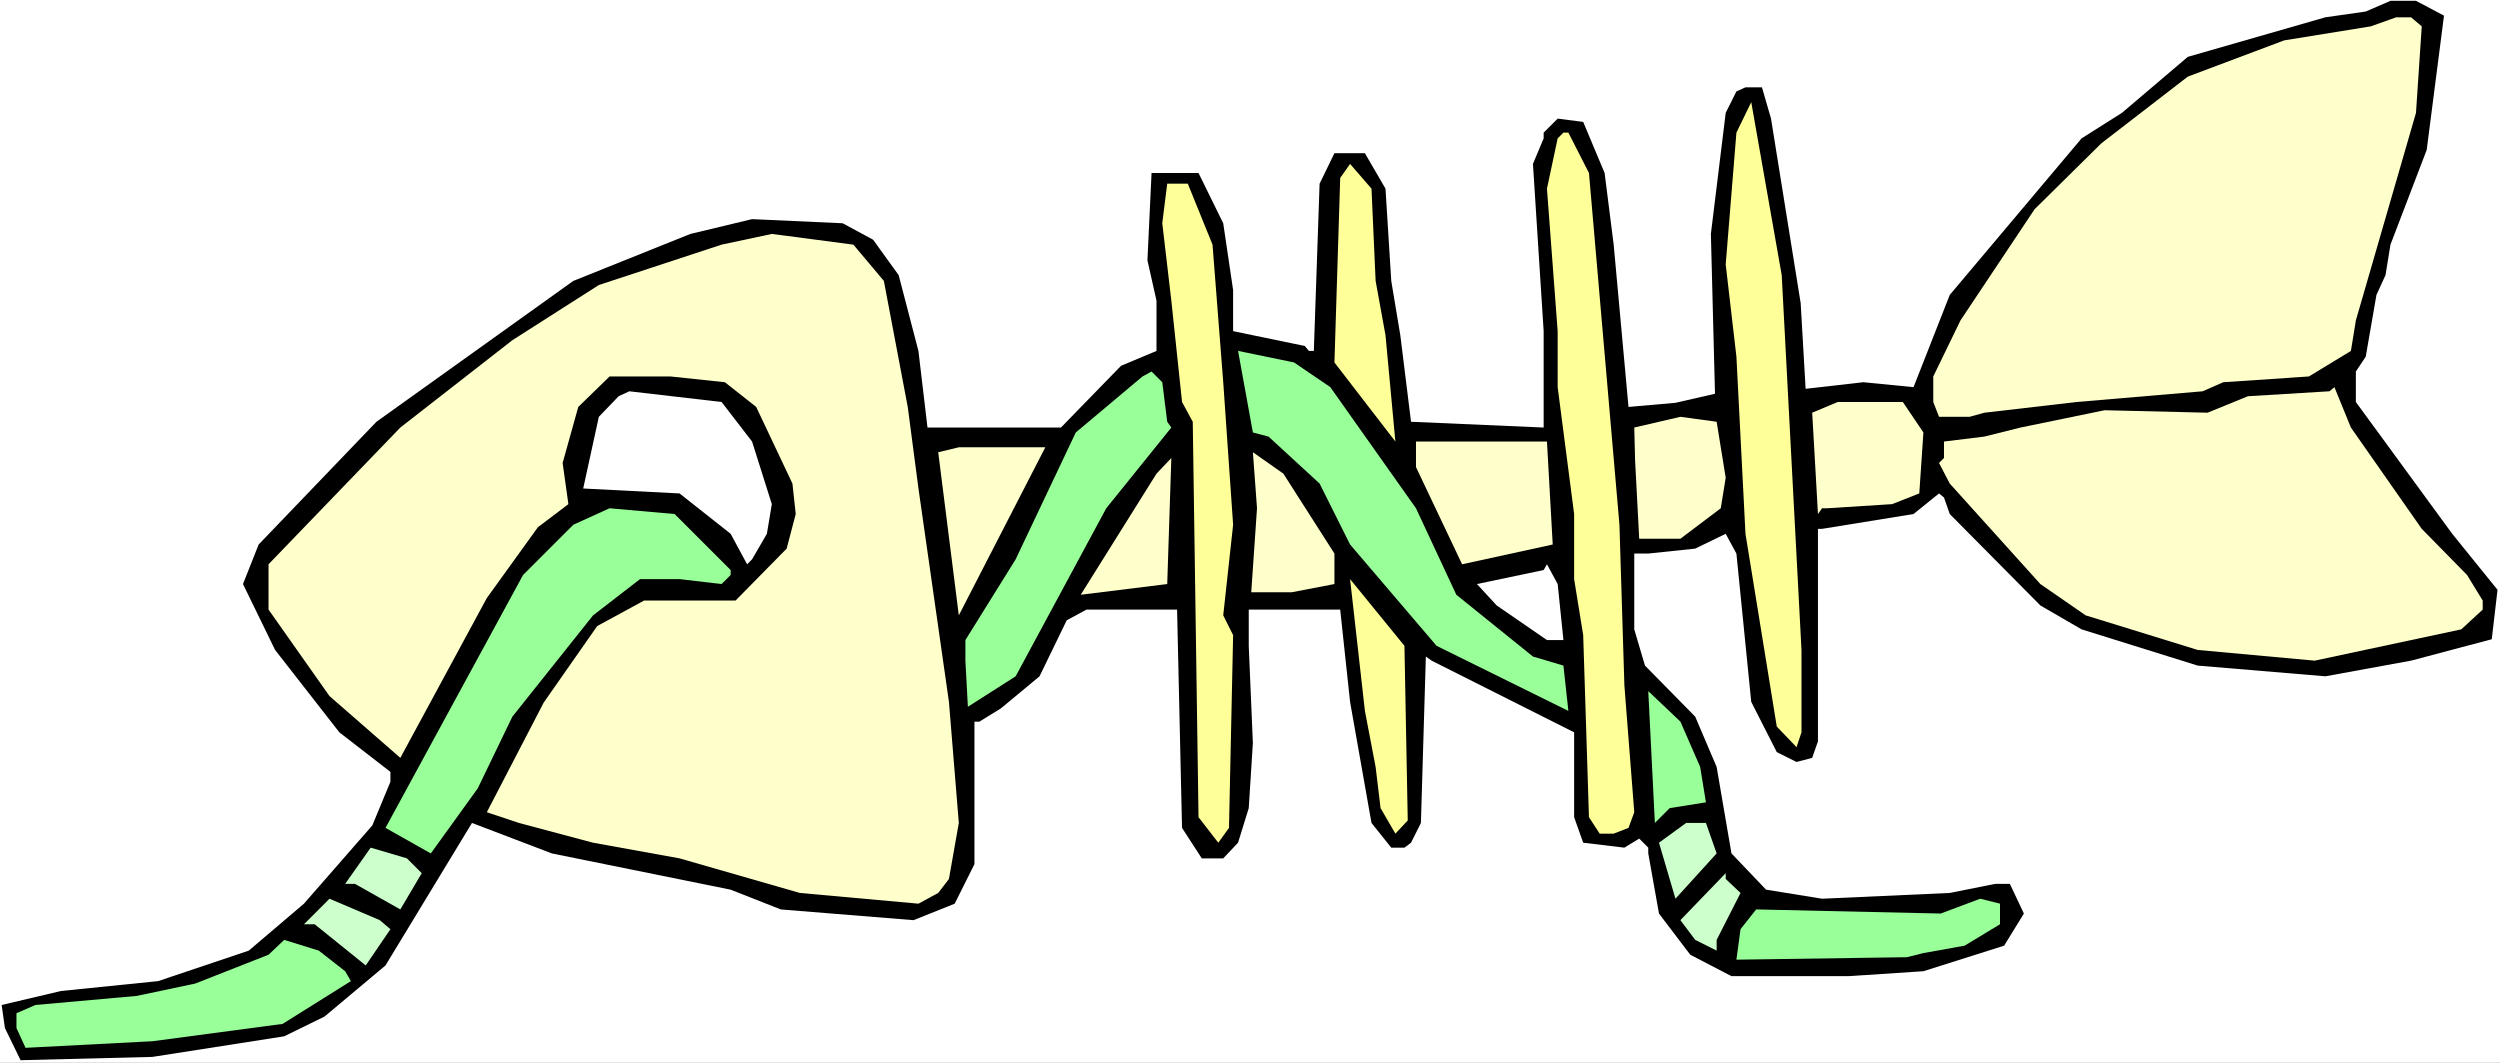
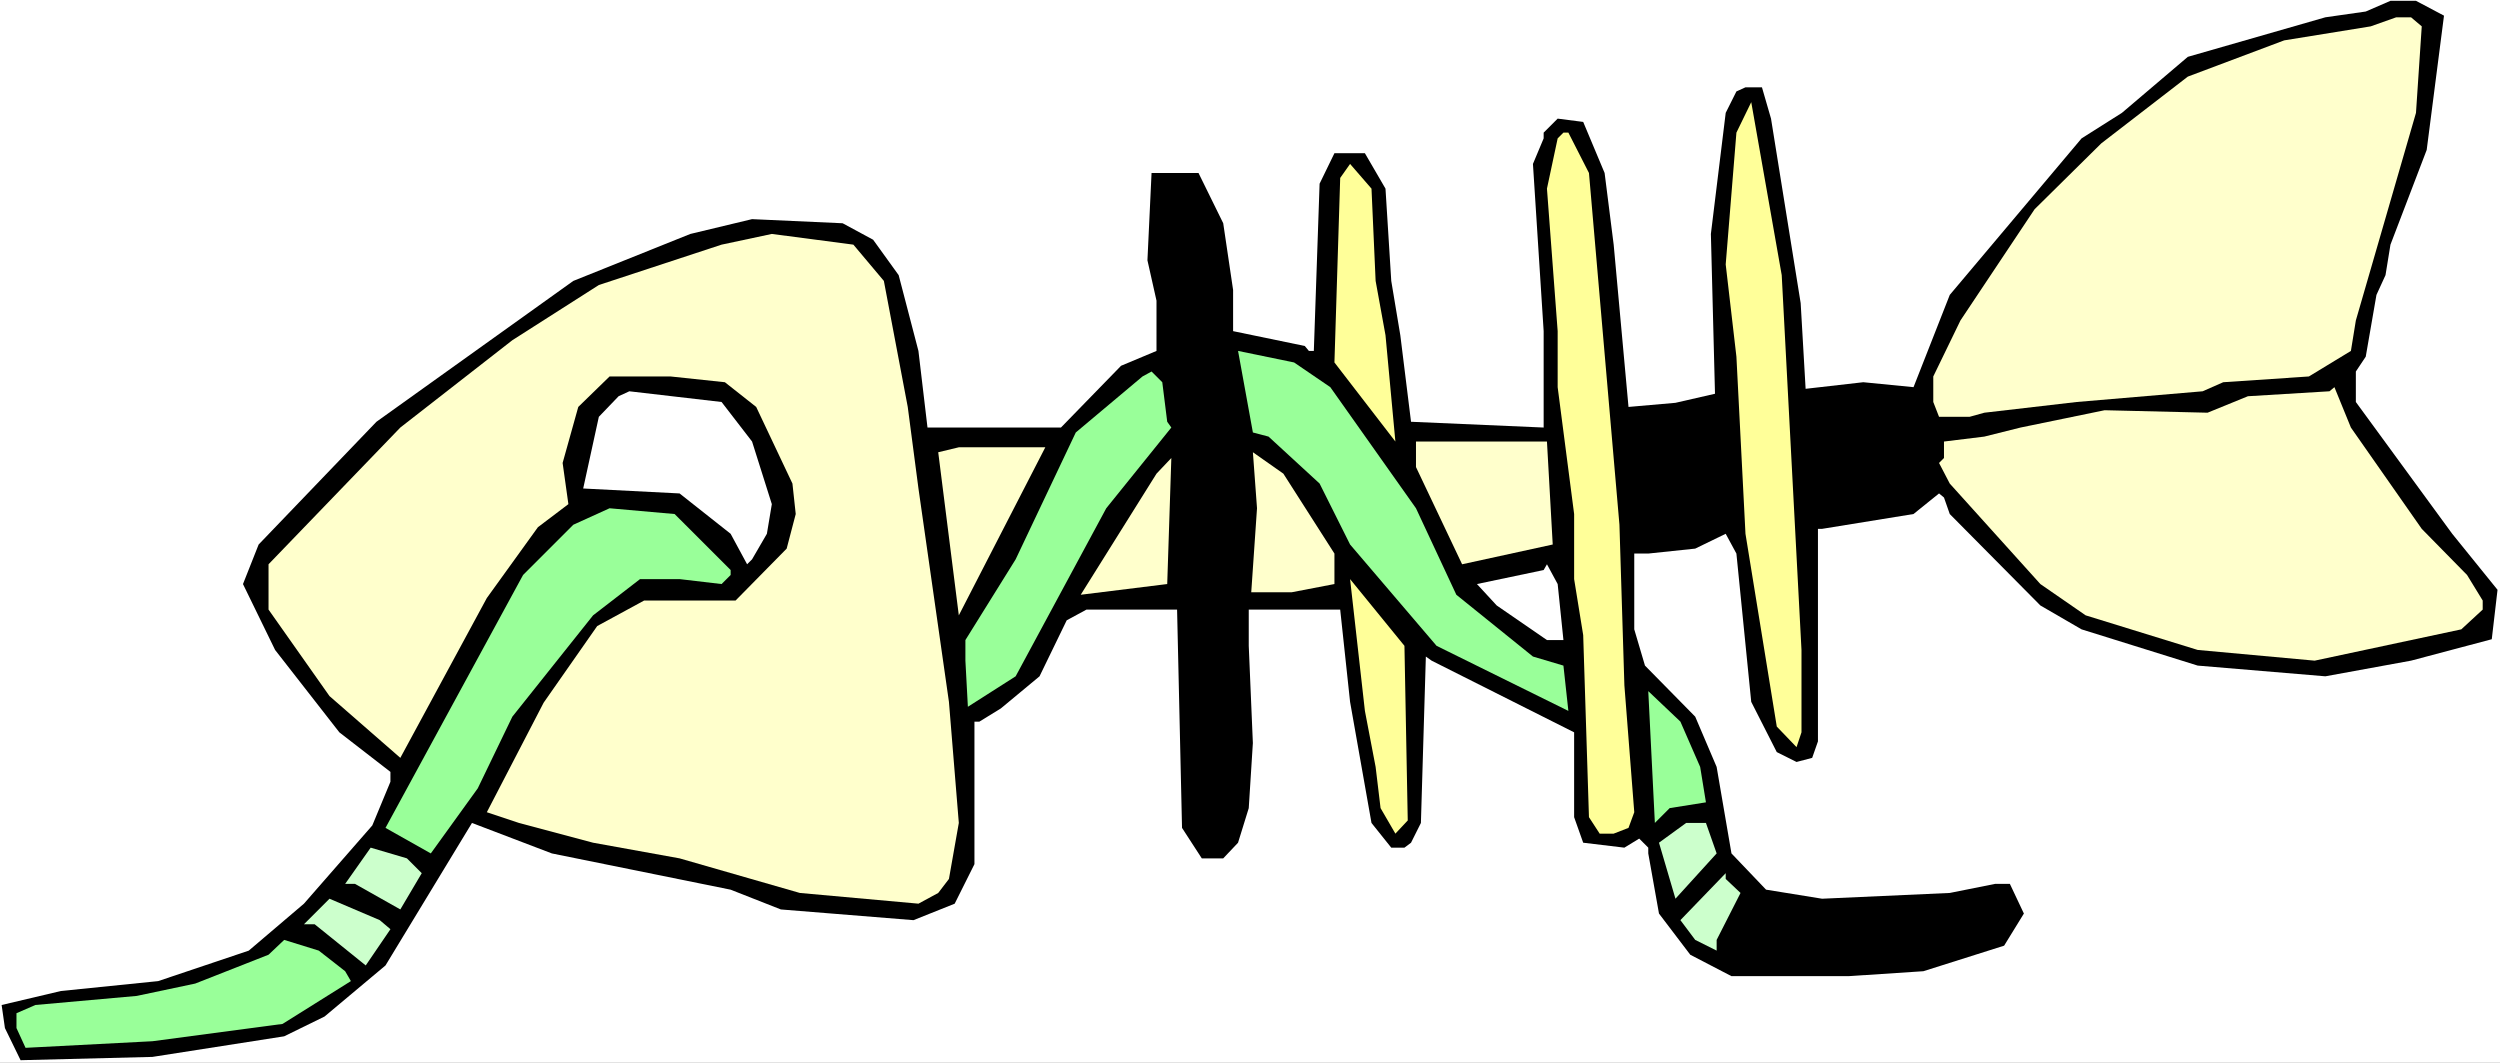
<svg xmlns="http://www.w3.org/2000/svg" xmlns:ns1="http://sodipodi.sourceforge.net/DTD/sodipodi-0.dtd" xmlns:ns2="http://www.inkscape.org/namespaces/inkscape" version="1.0" width="129.766mm" height="55.158mm" id="svg28" ns1:docname="Fish Skeleton 2.wmf">
  <rect width="100%" height="100%" fill="#808080" stroke="none" />
  <ns1:namedview id="namedview28" pagecolor="#ffffff" bordercolor="#000000" borderopacity="0.25" ns2:showpageshadow="2" ns2:pageopacity="0.0" ns2:pagecheckerboard="0" ns2:deskcolor="#d1d1d1" ns2:document-units="mm" />
  <defs id="defs1">
    <pattern id="WMFhbasepattern" patternUnits="userSpaceOnUse" width="6" height="6" x="0" y="0" />
  </defs>
  <path style="fill:#ffffff;fill-opacity:1;fill-rule:evenodd;stroke:none" d="M 0,208.472 H 490.455 V 0 H 0 Z" id="path1" />
  <path style="fill:#000000;fill-opacity:1;fill-rule:evenodd;stroke:none" d="m 479.467,3.071 -3.394,26.342 -7.11,18.585 -0.97,5.979 -1.778,3.879 -2.101,12.12 -1.939,2.909 v 5.979 l 18.907,25.857 8.888,10.989 -1.131,9.696 -15.837,4.202 -16.806,3.071 -25.048,-2.101 -22.786,-7.111 -8.08,-4.687 -17.776,-17.938 -1.131,-3.232 -0.97,-0.808 -5.01,4.04 -17.938,2.909 h -0.808 v 41.694 l -1.131,3.232 -3.07,0.808 -3.878,-1.939 -5.01,-9.858 -2.909,-29.089 -2.101,-3.879 -5.979,2.909 -9.211,0.97 h -2.747 v 14.868 l 2.101,7.111 9.858,10.02 4.202,9.858 2.909,16.969 6.787,7.111 10.989,1.778 25.048,-1.131 8.888,-1.778 h 2.909 l 2.747,5.818 -3.878,6.303 -15.837,5.01 -14.706,0.97 h -22.947 l -8.08,-4.202 -6.141,-8.08 -2.101,-11.797 v -1.131 l -1.778,-1.778 -2.909,1.778 -8.08,-0.97 -1.778,-5.01 v -16.645 l -27.957,-14.06 -1.131,-0.808 -0.97,32.644 -1.939,3.879 -1.293,0.97 h -2.586 l -3.878,-4.848 -4.202,-23.756 -1.939,-18.1 h -17.938 v 7.111 l 0.808,19.07 -0.808,12.767 -2.101,6.787 -2.909,3.071 h -4.202 l -3.878,-5.979 -0.97,-42.826 h -17.776 l -3.878,2.101 -5.333,10.989 -7.595,6.303 -4.202,2.586 h -0.97 v 27.958 l -3.878,7.757 -8.08,3.232 -26.018,-2.101 -9.858,-3.879 -35.067,-7.111 -15.675,-5.979 -16.968,27.958 -11.958,10.02 -7.918,3.879 -25.856,4.04 -25.856,0.646 -3.07,-6.303 -0.646,-4.525 11.635,-2.747 19.069,-1.939 17.776,-5.979 10.827,-9.212 13.413,-15.353 3.555,-8.565 v -1.939 l -10.019,-7.757 -12.605,-16.161 -6.302,-12.928 3.07,-7.757 23.109,-24.079 38.622,-27.635 22.947,-9.212 12.12,-2.909 17.776,0.808 5.979,3.232 5.01,6.949 3.878,14.868 1.778,15.029 h 26.179 l 11.797,-12.12 6.949,-2.909 V 58.986 l -1.778,-7.919 0.808,-17.13 h 9.211 l 4.848,9.858 1.939,13.09 v 8.08 l 14.059,2.909 0.808,0.97 h 0.97 l 1.131,-32.806 2.909,-5.979 h 5.979 l 4.04,6.949 1.131,18.1 1.778,10.666 2.101,16.969 26.018,1.131 V 64.966 l -2.101,-32.806 2.101,-5.01 v -1.131 l 2.747,-2.747 5.01,0.646 4.202,10.02 1.778,14.06 2.909,31.836 9.211,-0.808 7.757,-1.778 -0.808,-31.352 2.909,-23.756 2.101,-4.202 1.778,-0.808 h 3.232 l 1.778,6.141 5.818,36.2 0.97,16.807 11.312,-1.293 9.858,0.97 7.11,-18.1 25.856,-30.705 7.918,-5.01 12.928,-10.989 26.987,-7.757 7.918,-1.131 4.848,-2.101 h 5.01 z" id="path2" />
  <path style="fill:#ffffcc;fill-opacity:1;fill-rule:evenodd;stroke:none" d="m 475.103,5.171 -1.131,16.969 -11.797,40.725 -0.97,5.979 -8.242,5.01 -16.806,1.131 -4.04,1.778 -24.725,2.101 -18.099,2.101 -2.909,0.808 h -5.979 l -1.131,-2.909 v -5.01 l 5.333,-10.989 14.544,-21.817 13.09,-12.928 16.968,-13.09 18.907,-7.111 16.968,-2.747 5.01,-1.778 h 2.909 z" id="path3" />
  <path style="fill:#ffff99;fill-opacity:1;fill-rule:evenodd;stroke:none" d="m 353.419,127.507 v 16.161 l -0.97,2.909 -3.878,-4.04 -6.141,-37.816 -1.778,-34.745 -2.101,-18.1 2.101,-25.857 2.909,-5.979 5.979,33.937 z" id="path4" />
  <path style="fill:#ffff99;fill-opacity:1;fill-rule:evenodd;stroke:none" d="m 311.726,33.937 5.979,69.006 0.97,31.513 1.939,24.887 -1.131,3.071 -2.909,1.131 h -2.747 l -2.101,-3.232 -1.131,-35.715 -1.778,-10.989 v -12.767 l -3.232,-24.887 V 64.966 l -2.101,-27.958 2.101,-9.858 1.131,-1.131 h 0.97 z" id="path5" />
  <path style="fill:#ffff99;fill-opacity:1;fill-rule:evenodd;stroke:none" d="m 269.872,55.108 1.939,10.666 1.939,20.847 -11.958,-15.514 1.131,-36.2 1.939,-2.747 4.202,4.848 z" id="path6" />
-   <path style="fill:#ffff99;fill-opacity:1;fill-rule:evenodd;stroke:none" d="m 237.875,47.997 2.101,26.988 1.939,27.958 -1.939,17.777 1.939,3.879 -0.808,37.816 -2.101,2.909 -3.878,-5.01 -1.131,-77.571 -2.101,-3.879 -2.101,-19.878 -1.778,-15.191 0.97,-7.757 h 4.04 z" id="path7" />
  <path style="fill:#ffffcc;fill-opacity:1;fill-rule:evenodd;stroke:none" d="m 173.397,55.108 4.686,24.726 2.101,15.999 5.979,41.856 1.939,23.756 -1.939,10.989 -2.101,2.747 -3.878,2.101 -23.27,-2.101 -23.594,-6.787 -16.968,-3.071 -14.544,-3.879 -6.302,-2.101 11.15,-21.494 10.504,-15.029 9.211,-5.01 h 17.938 l 10.019,-10.181 1.778,-6.787 -0.646,-5.979 -7.11,-15.029 -6.141,-4.848 -10.666,-1.131 h -11.958 l -6.141,5.979 -3.07,10.989 1.131,8.08 -5.979,4.525 L 95.505,117.326 78.538,148.678 64.64,136.557 52.682,119.589 v -8.888 L 78.538,83.874 100.515,66.743 l 16.968,-10.828 24.078,-7.919 9.858,-2.101 15.998,2.101 z" id="path8" />
  <path style="fill:#99ff99;fill-opacity:1;fill-rule:evenodd;stroke:none" d="m 260.984,75.955 16.806,23.756 7.918,16.969 15.029,12.12 5.979,1.778 0.97,8.888 -25.856,-12.767 -16.968,-19.878 -5.979,-11.959 -10.019,-9.212 -3.07,-0.808 -2.909,-15.999 10.989,2.262 z" id="path9" />
  <path style="fill:#99ff99;fill-opacity:1;fill-rule:evenodd;stroke:none" d="m 228.987,82.742 0.808,1.131 -12.766,15.837 -17.776,32.968 -9.373,5.979 -0.485,-9.05 v -4.04 l 9.858,-15.837 11.797,-24.887 13.09,-10.989 1.778,-0.97 2.101,2.101 z" id="path10" />
  <path style="fill:#ffffcc;fill-opacity:1;fill-rule:evenodd;stroke:none" d="m 475.103,103.751 8.888,9.05 3.07,5.01 v 1.778 l -4.202,3.879 -28.765,6.141 -22.947,-2.101 -21.978,-6.787 -8.888,-6.141 -17.776,-19.716 -2.101,-4.04 0.97,-0.97 v -3.232 l 7.918,-0.97 7.11,-1.778 16.483,-3.394 20.2,0.485 7.918,-3.232 15.998,-0.97 0.97,-0.808 3.232,7.919 z" id="path11" />
  <path style="fill:#ffffff;fill-opacity:1;fill-rule:evenodd;stroke:none" d="m 147.541,86.621 3.878,12.282 -0.97,5.818 -2.909,5.01 -0.97,0.97 -3.232,-5.979 -10.019,-7.919 -18.907,-0.97 3.07,-14.06 3.878,-4.04 2.101,-0.97 18.099,2.101 z" id="path12" />
-   <path style="fill:#ffffcc;fill-opacity:1;fill-rule:evenodd;stroke:none" d="m 377.336,84.843 -0.808,11.959 -5.333,2.101 -12.766,0.808 h -0.97 l -0.808,1.131 -1.131,-19.878 5.01,-2.101 h 12.766 z" id="path13" />
-   <path style="fill:#ffffcc;fill-opacity:1;fill-rule:evenodd;stroke:none" d="m 338.552,93.732 -0.97,5.979 -7.918,5.979 h -8.08 l -0.808,-15.353 -0.162,-6.464 9.05,-2.101 7.11,0.97 z" id="path14" />
  <path style="fill:#ffffcc;fill-opacity:1;fill-rule:evenodd;stroke:none" d="m 304.616,106.822 -17.776,3.879 -9.05,-19.07 v -5.01 h 25.694 z" id="path15" />
  <path style="fill:#ffffcc;fill-opacity:1;fill-rule:evenodd;stroke:none" d="m 188.102,120.72 -4.04,-31.998 4.04,-0.97 h 16.968 z" id="path16" />
  <path style="fill:#ffffcc;fill-opacity:1;fill-rule:evenodd;stroke:none" d="m 261.792,108.599 v 5.979 l -8.403,1.616 h -7.918 l 1.131,-16.484 -0.808,-10.989 5.979,4.202 z" id="path17" />
  <path style="fill:#ffffcc;fill-opacity:1;fill-rule:evenodd;stroke:none" d="m 212.019,116.68 14.867,-23.756 2.909,-3.071 -0.808,24.726 z" id="path18" />
  <path style="fill:#99ff99;fill-opacity:1;fill-rule:evenodd;stroke:none" d="m 143.339,111.832 v 0.97 l -1.778,1.778 -8.242,-0.97 h -7.757 l -9.211,7.111 -15.837,19.878 -6.787,14.06 -9.211,12.767 -8.888,-5.01 26.987,-49.613 9.858,-9.858 7.11,-3.232 12.766,1.131 z" id="path19" />
  <path style="fill:#ffffff;fill-opacity:1;fill-rule:evenodd;stroke:none" d="m 306.716,125.568 h -3.232 l -9.858,-6.787 -3.878,-4.202 13.09,-2.747 0.646,-1.131 2.101,3.879 z" id="path20" />
  <path style="fill:#ffff99;fill-opacity:1;fill-rule:evenodd;stroke:none" d="m 276.174,160.96 -2.424,2.586 -2.909,-5.01 -0.97,-8.08 -2.101,-10.989 -2.909,-25.857 10.666,13.09 z" id="path21" />
  <path style="fill:#99ff99;fill-opacity:1;fill-rule:evenodd;stroke:none" d="m 333.542,150.455 1.131,6.949 -7.11,1.131 -2.909,2.909 -1.293,-25.857 6.302,5.979 z" id="path22" />
  <path style="fill:#ccffcc;fill-opacity:1;fill-rule:evenodd;stroke:none" d="m 336.774,167.424 -8.08,8.888 -3.232,-10.989 5.333,-3.879 h 3.878 z" id="path23" />
  <path style="fill:#ccffcc;fill-opacity:1;fill-rule:evenodd;stroke:none" d="m 82.739,171.303 -4.202,7.111 -8.888,-5.01 h -1.939 l 5.01,-7.111 7.11,2.101 z" id="path24" />
  <path style="fill:#ccffcc;fill-opacity:1;fill-rule:evenodd;stroke:none" d="m 341.46,175.181 -4.686,9.212 v 2.101 l -4.202,-2.101 -2.909,-3.879 8.888,-9.212 v 1.131 z" id="path25" />
  <path style="fill:#ccffcc;fill-opacity:1;fill-rule:evenodd;stroke:none" d="m 76.598,182.292 -4.848,7.111 -10.019,-8.08 h -2.101 l 5.01,-5.01 9.858,4.202 z" id="path26" />
-   <path style="fill:#99ff99;fill-opacity:1;fill-rule:evenodd;stroke:none" d="m 392.364,181.322 -6.949,4.202 -8.08,1.454 -3.232,0.808 -33.451,0.485 0.808,-5.979 3.07,-3.879 36.198,0.808 7.757,-2.909 3.878,0.97 z" id="path27" />
  <path style="fill:#99ff99;fill-opacity:1;fill-rule:evenodd;stroke:none" d="m 67.71,190.534 1.131,1.939 -13.413,8.404 -25.533,3.394 -24.886,1.293 -1.778,-3.879 v -2.909 l 3.717,-1.616 19.877,-1.778 11.474,-2.424 14.382,-5.656 3.07,-2.909 6.787,2.101 z" id="path28" />
</svg>